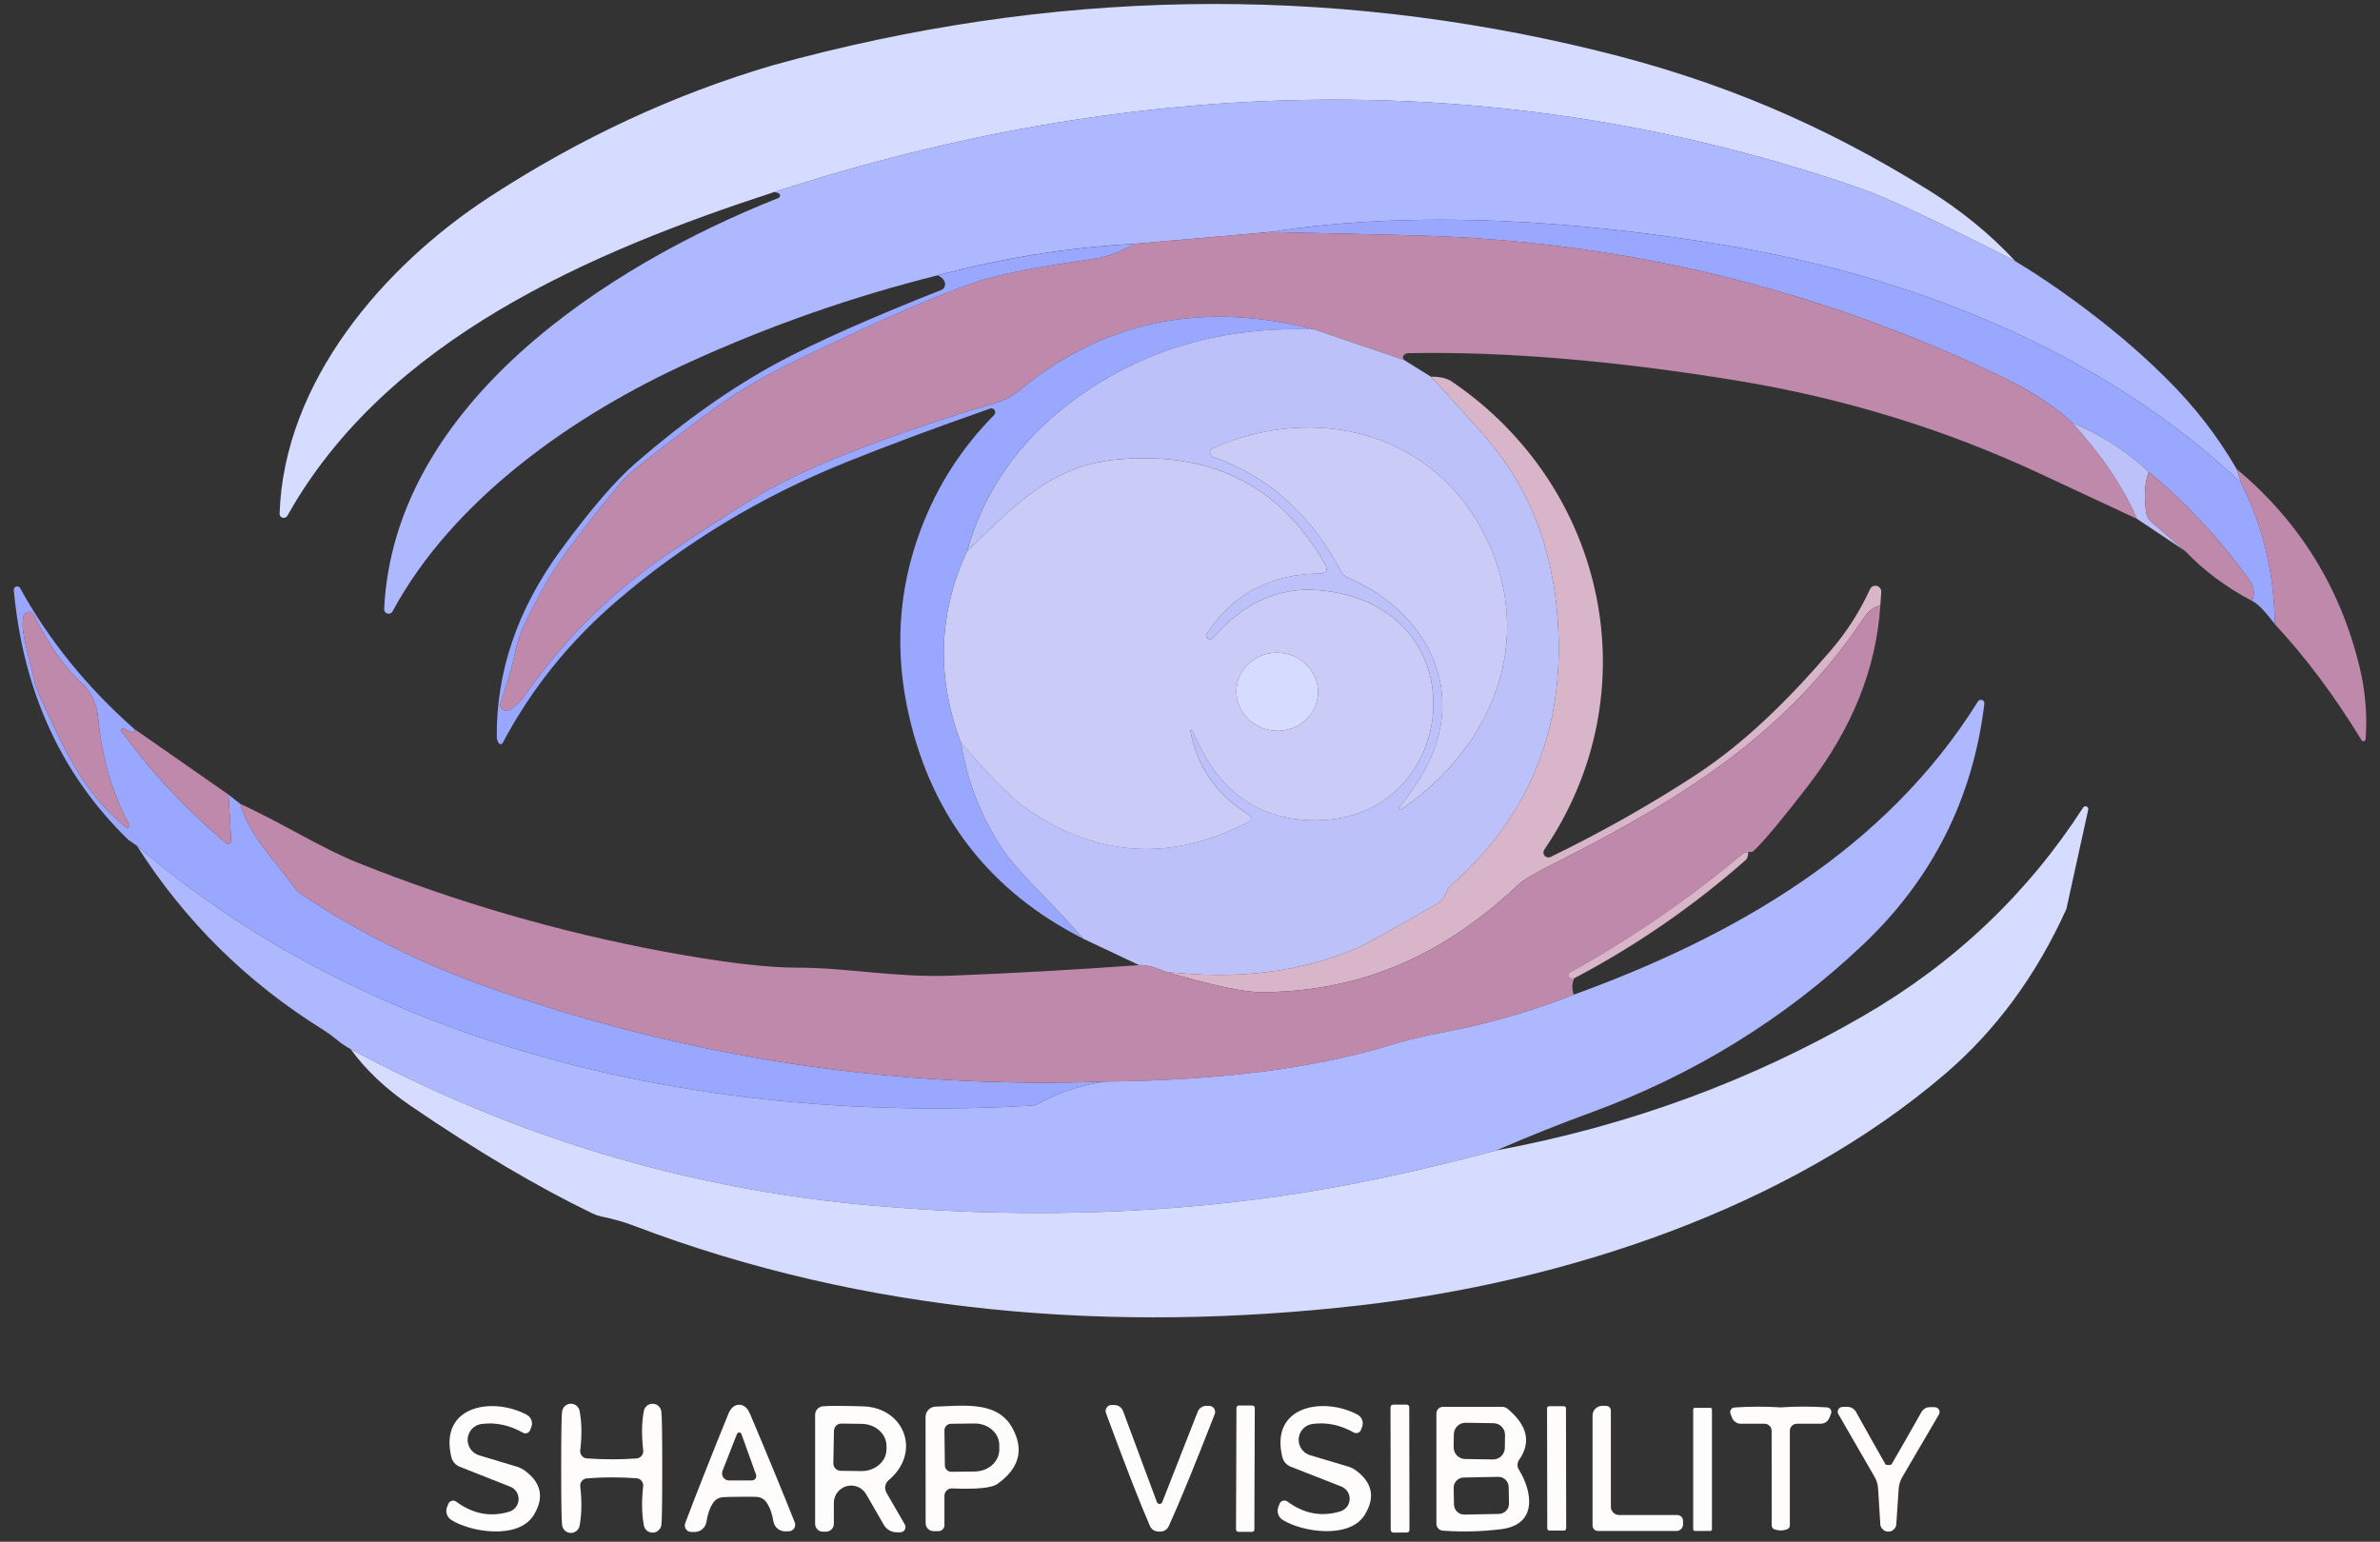
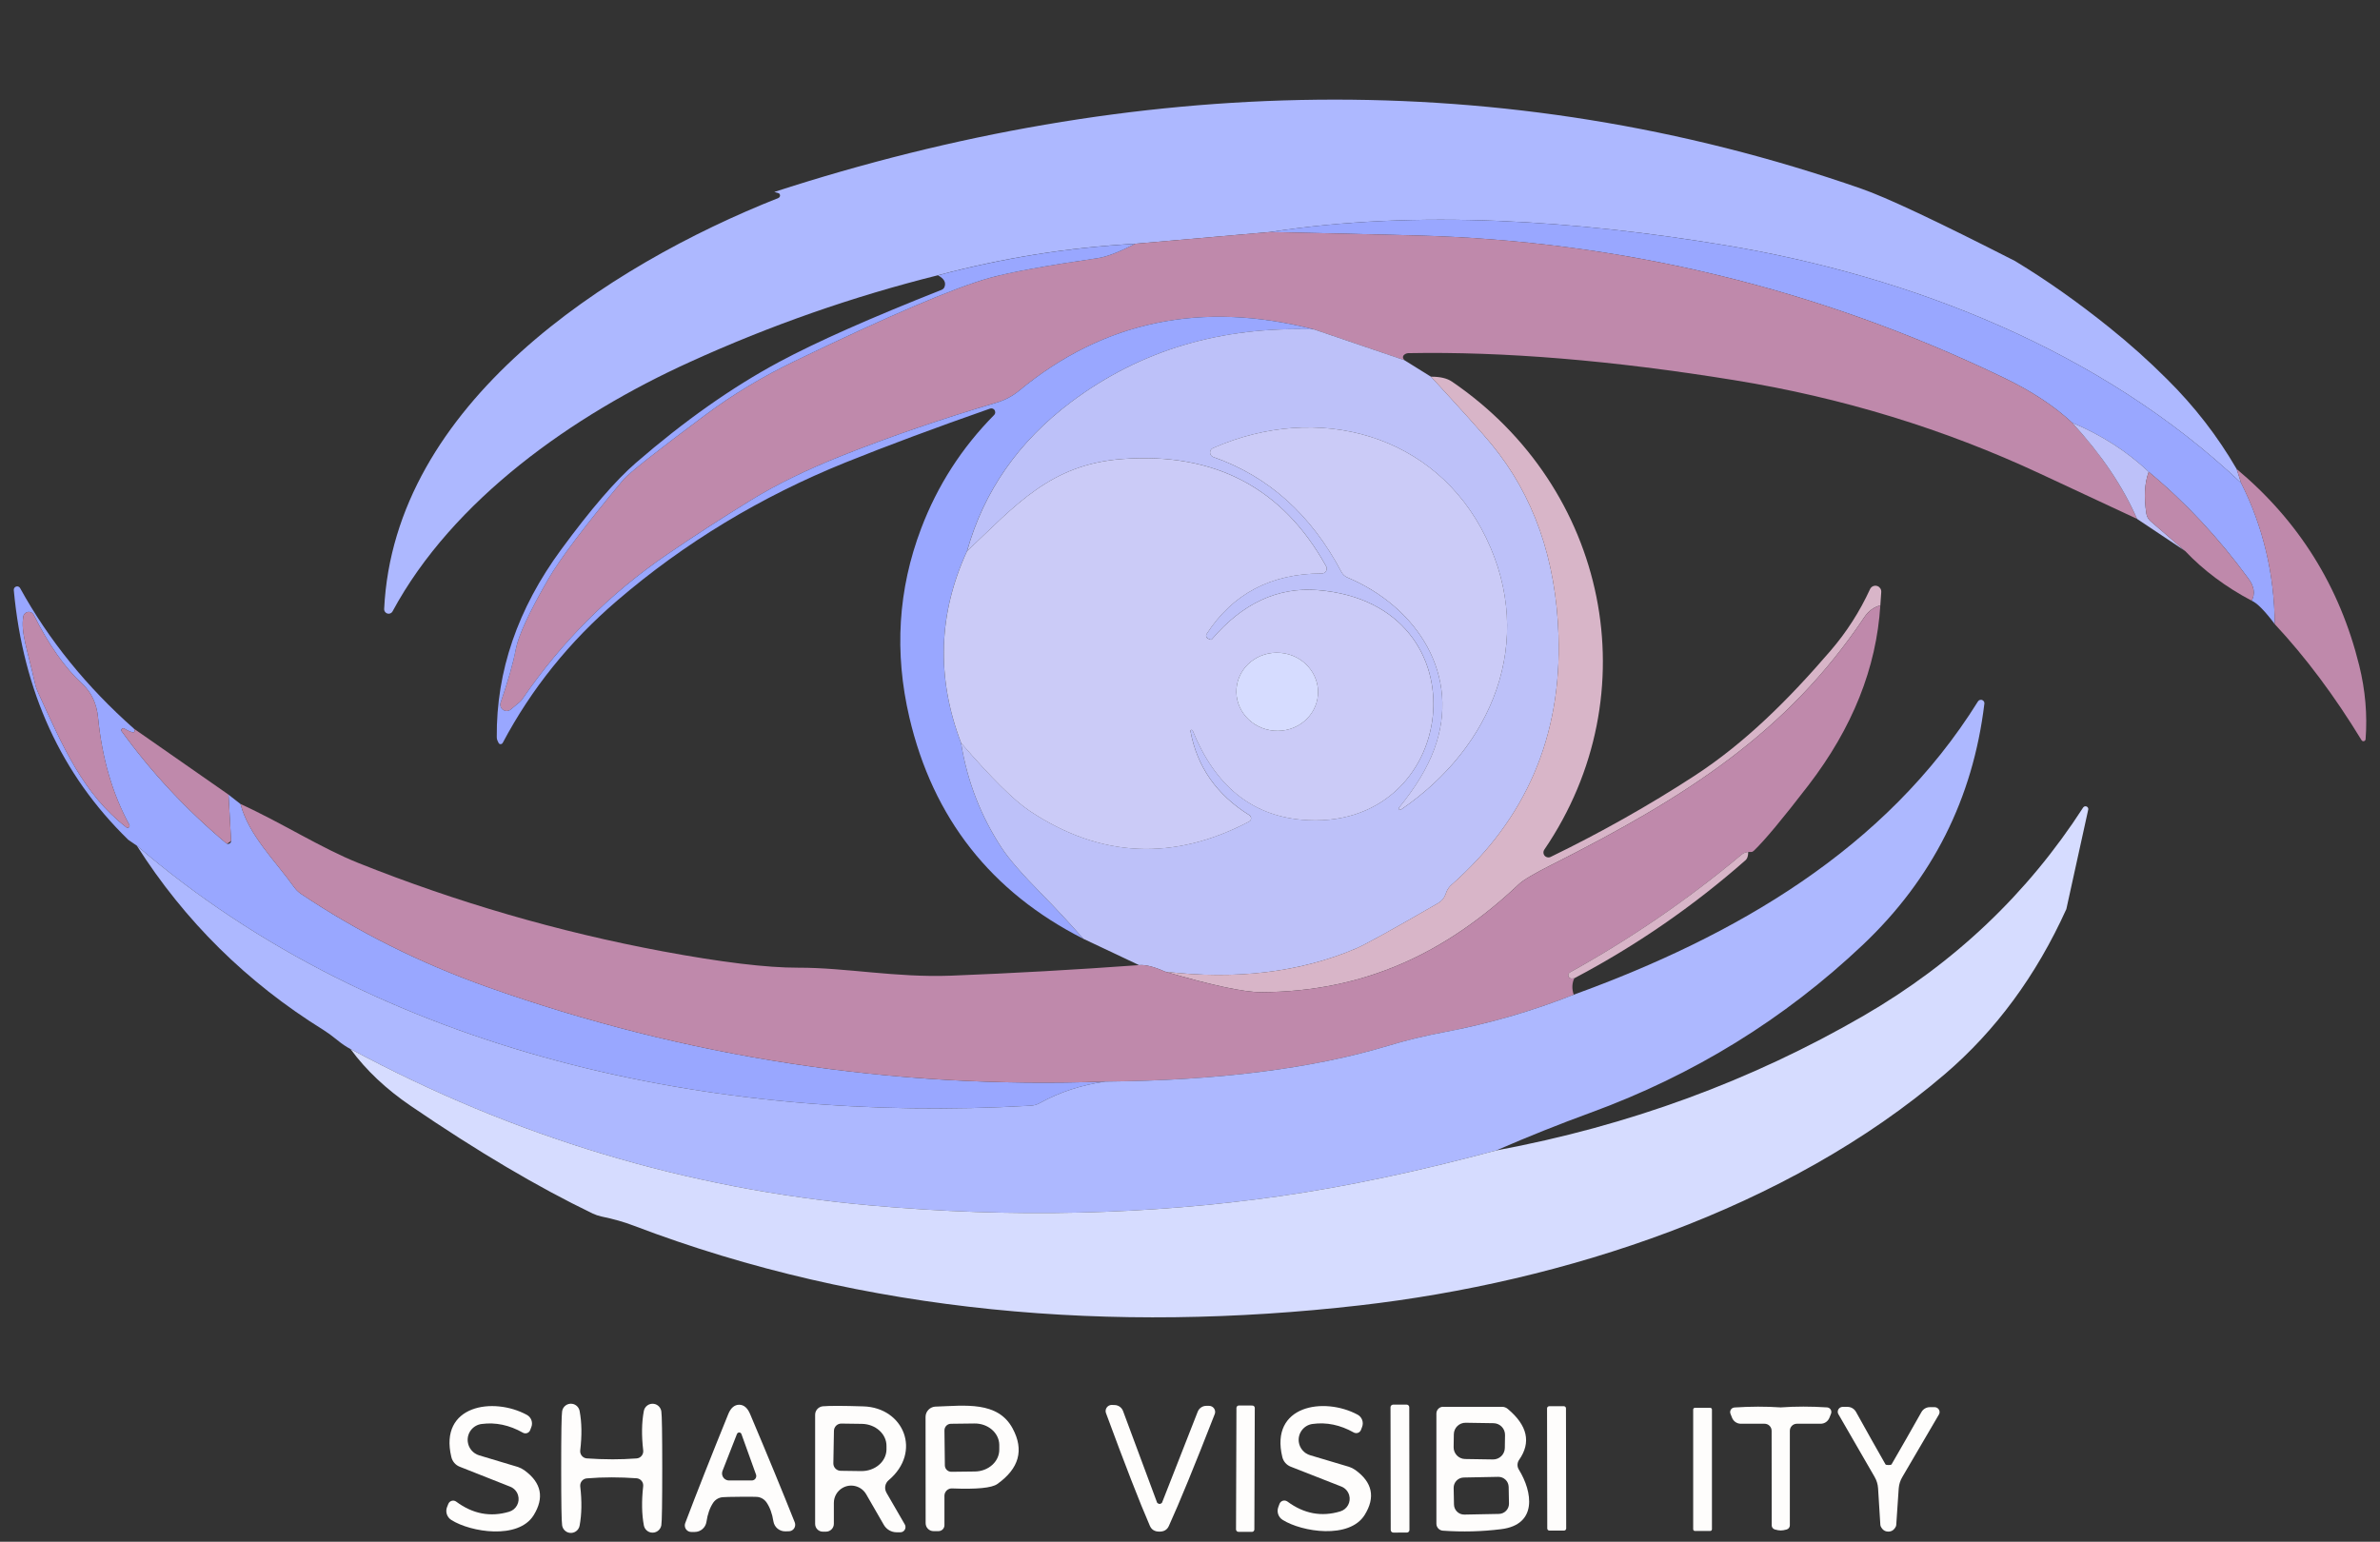
<svg xmlns="http://www.w3.org/2000/svg" width="142" height="92" viewBox="0 0 142 92" fill="none">
  <rect x="0" y="0" width="142" height="92" fill="#333333" stroke="none" />
-   <path d="M120.245 15.588C115.595 13.213 112.526 11.768 111.034 11.254C89.616 3.798 67.586 4.504 46.198 11.456C35.268 15.029 23.068 20.215 17.146 30.775C17.078 30.893 16.926 30.939 16.808 30.874C16.726 30.831 16.677 30.743 16.682 30.651C16.939 22.79 22.86 15.886 29.21 11.749C34.608 8.233 40.257 5.611 46.151 3.882C62.666 -0.672 79.048 -0.959 95.301 3.025C102.603 4.808 108.775 7.438 115.013 11.313C117.007 12.553 118.75 13.979 120.245 15.588Z" fill="#D6DCFF" />
  <path d="M120.245 15.588C122.109 16.716 123.972 18.032 125.834 19.529C127.056 20.508 128.207 21.539 129.289 22.621C130.926 24.242 132.311 26.03 133.445 27.985L133.712 28.817C125.388 20.939 114.03 16.467 102.841 14.617C94.195 13.185 84.611 12.477 75.775 13.845L67.729 14.546C63.758 14.764 59.836 15.39 55.962 16.425C50.885 17.694 45.954 19.418 41.167 21.599C34.186 24.767 27.015 29.817 23.419 36.487C23.346 36.615 23.182 36.66 23.054 36.585C22.971 36.536 22.918 36.447 22.92 36.349C23.503 24.101 36.245 15.853 46.442 11.815C46.522 11.78 46.563 11.688 46.531 11.608C46.514 11.564 46.477 11.531 46.43 11.519L46.198 11.454C67.586 4.503 89.617 3.796 111.034 11.252C112.525 11.766 115.595 13.211 120.245 15.586V15.588Z" fill="#ADB8FF" />
  <path d="M133.714 28.817C135.026 31.432 135.696 34.243 135.724 37.248C135.132 36.456 134.673 35.988 134.344 35.845C134.562 35.44 134.499 35.002 134.154 34.531C132.377 32.097 130.393 29.972 128.202 28.157C126.902 26.932 125.379 25.955 123.636 25.226C122.57 24.231 121.207 23.335 119.551 22.539C108.456 17.191 96.734 14.361 84.385 14.049C81.536 13.973 78.666 13.905 75.776 13.846C84.612 12.478 94.197 13.187 102.842 14.619C114.032 16.469 125.389 20.939 133.714 28.819V28.817Z" fill="#99A7FF" />
  <path d="M75.775 13.845C78.664 13.904 81.534 13.972 84.384 14.047C96.732 14.36 108.454 17.191 119.549 22.538C121.207 23.335 122.568 24.23 123.634 25.225C125.379 27.123 126.668 29.035 127.504 30.963C125.351 29.957 123.423 29.056 121.718 28.264C115.974 25.584 109.895 23.726 103.481 22.686C96.207 21.505 89.719 20.967 84.019 21.074C83.975 21.077 83.932 21.088 83.888 21.103C83.686 21.199 83.653 21.327 83.787 21.491L78.406 19.659C71.711 17.935 65.847 19.151 60.811 23.309C60.415 23.635 59.958 23.878 59.468 24.022C56.177 24.994 53.08 26.059 50.175 27.215C48.105 28.044 46.324 28.917 44.828 29.831C43.045 30.928 41.375 32.008 39.822 33.071C36.39 35.414 33.502 38.3 31.159 41.729C31.112 41.795 31.055 41.858 30.986 41.914L30.47 42.342C30.306 42.474 30.067 42.448 29.934 42.286C29.852 42.184 29.828 42.048 29.87 41.926C30.313 40.639 30.615 39.578 30.774 38.745C30.929 37.925 31.573 36.531 32.707 34.565C33.405 33.355 34.897 31.377 37.184 28.631C37.509 28.241 39.142 26.952 42.084 24.761C43.708 23.548 45.493 22.473 47.435 21.538C53.073 18.819 56.946 17.165 59.059 16.579C60.316 16.233 62.455 15.844 65.475 15.408C66.011 15.333 66.761 15.045 67.729 14.546L75.775 13.845Z" fill="#BF89AB" />
  <path d="M67.729 14.546C66.763 15.045 66.01 15.333 65.475 15.408C62.455 15.844 60.315 16.235 59.059 16.579C56.946 17.165 53.071 18.819 47.435 21.538C45.493 22.473 43.708 23.547 42.083 24.76C39.142 26.952 37.508 28.243 37.184 28.63C34.896 31.377 33.405 33.355 32.707 34.565C31.573 36.531 30.929 37.923 30.773 38.745C30.615 39.577 30.313 40.638 29.87 41.926C29.803 42.125 29.911 42.341 30.11 42.407C30.234 42.449 30.37 42.425 30.47 42.343L30.986 41.916C31.053 41.86 31.112 41.799 31.159 41.73C33.502 38.302 36.39 35.416 39.822 33.073C41.377 32.01 43.045 30.93 44.828 29.832C46.322 28.916 48.105 28.044 50.174 27.217C53.079 26.06 56.178 24.996 59.467 24.024C59.958 23.879 60.415 23.637 60.811 23.31C65.845 19.152 71.709 17.934 78.406 19.66C72.861 19.461 68.029 20.902 63.915 23.982C60.771 26.341 58.698 29.309 57.694 32.889C55.974 36.623 55.855 40.438 57.339 44.33C57.707 46.618 58.522 48.717 59.783 50.627C60.211 51.273 61.005 52.184 62.161 53.356C62.994 54.201 63.819 55.089 64.635 56.021C59.125 53.222 55.667 48.822 54.259 42.821C53.346 38.925 53.582 35.163 54.96 31.535C55.932 28.974 57.382 26.718 59.314 24.764C59.403 24.673 59.401 24.525 59.31 24.436C59.247 24.373 59.153 24.354 59.069 24.383C55.828 25.517 52.956 26.587 50.453 27.594C45.388 29.639 40.843 32.389 36.819 35.842C33.973 38.283 31.698 41.115 29.993 44.332C29.955 44.4 29.87 44.426 29.803 44.391C29.781 44.379 29.763 44.362 29.751 44.339C29.727 44.295 29.702 44.241 29.674 44.178C29.65 44.116 29.639 44.049 29.639 43.983C29.608 40.05 30.889 36.32 33.48 32.794C35.247 30.387 36.734 28.663 37.939 27.62C40.841 25.107 43.687 23.101 46.479 21.602C48.71 20.405 51.944 18.969 56.176 17.297C56.26 17.264 56.325 17.198 56.355 17.119C56.454 16.851 56.323 16.62 55.962 16.43C59.836 15.396 63.758 14.769 67.729 14.551V14.546Z" fill="#99A7FF" />
  <path d="M78.409 19.66L83.79 21.492L85.378 22.48C87.233 24.493 88.435 25.833 88.981 26.5C91.506 29.564 92.843 33.376 92.989 37.934C93.179 43.924 91.054 48.874 86.615 52.788C86.474 52.908 86.366 53.06 86.299 53.227L86.235 53.4C86.155 53.604 86.008 53.777 85.818 53.887C83.082 55.468 81.444 56.375 80.901 56.603C77.556 58.022 73.761 58.483 69.519 57.984C68.862 57.687 68.342 57.556 67.961 57.591L64.637 56.021C63.821 55.089 62.995 54.201 62.163 53.356C61.006 52.184 60.212 51.273 59.785 50.627C58.525 48.717 57.71 46.618 57.34 44.33C59.145 46.419 60.514 47.775 61.449 48.398C65.654 51.188 70.015 51.397 74.531 49.022C74.637 48.965 74.677 48.832 74.62 48.724C74.602 48.691 74.574 48.661 74.543 48.642C72.597 47.429 71.425 45.758 71.029 43.629C71.02 43.592 71.043 43.557 71.081 43.552C71.112 43.547 71.145 43.564 71.159 43.592C72.487 46.867 74.649 48.64 77.647 48.914C87.095 49.771 88.789 36.035 78.634 35.214C76.244 35.02 74.133 35.999 72.302 38.15C72.285 38.171 72.254 38.178 72.226 38.167L72.082 38.108C71.987 38.073 71.938 37.967 71.974 37.867C71.98 37.853 71.987 37.841 71.993 37.829C73.552 35.426 75.843 34.224 78.866 34.219C79.027 34.219 79.158 34.09 79.16 33.933C79.16 33.884 79.147 33.835 79.123 33.791C76.534 29.117 72.486 26.983 66.975 27.388C62.671 27.704 60.607 30.146 57.7 32.888C58.703 29.309 60.776 26.339 63.92 23.98C68.034 20.901 72.864 19.459 78.411 19.658L78.409 19.66ZM83.482 48.183C83.447 48.214 83.445 48.267 83.476 48.301C83.508 48.336 83.56 48.338 83.595 48.307C89.023 44.597 91.663 38.288 88.667 32.097C85.67 25.889 78.619 23.98 72.369 26.741C72.224 26.805 72.159 26.973 72.224 27.117C72.255 27.189 72.315 27.243 72.388 27.271C75.682 28.424 78.233 30.713 80.041 34.139C80.118 34.285 80.241 34.399 80.391 34.46C84.59 36.233 87.205 40.335 85.565 44.735C85.16 45.826 84.467 46.975 83.483 48.185L83.482 48.183Z" fill="#BDC1F9" />
  <path d="M112.188 36.124C111.795 36.227 111.476 36.463 111.23 36.833C106.622 43.713 100.616 47.548 92.624 51.579C91.55 52.118 90.885 52.51 90.627 52.756C86.256 56.883 81.405 59.177 75.249 59.207C74.234 59.211 72.323 58.802 69.518 57.982C73.759 58.481 77.553 58.022 80.899 56.602C81.442 56.372 83.082 55.466 85.816 53.885C86.005 53.774 86.151 53.603 86.233 53.398L86.298 53.226C86.364 53.058 86.472 52.906 86.614 52.786C91.052 48.874 93.178 43.922 92.987 37.932C92.841 33.373 91.504 29.562 88.98 26.498C88.432 25.832 87.231 24.492 85.376 22.478C85.919 22.475 86.336 22.571 86.626 22.77C95.926 29.102 98.482 41.387 92.138 50.704C92.047 50.84 92.082 51.026 92.22 51.116C92.307 51.174 92.419 51.182 92.513 51.137C95.53 49.67 98.388 48.059 101.087 46.302C104.107 44.339 106.705 41.753 109.221 38.827C110.178 37.714 110.959 36.493 111.57 35.165C111.645 34.987 111.853 34.903 112.031 34.98C112.172 35.039 112.257 35.186 112.242 35.338L112.188 36.123V36.124Z" fill="#D8B5C8" />
  <path d="M128.202 28.157C127.956 28.815 127.909 29.642 128.059 30.637C128.085 30.822 128.176 30.988 128.315 31.106L130.373 32.879L127.506 30.965C126.67 29.038 125.379 27.126 123.636 25.226C125.381 25.955 126.902 26.933 128.202 28.157Z" fill="#BDC1F9" />
  <path d="M83.481 48.183C84.464 46.974 85.158 45.824 85.563 44.733C87.205 40.333 84.588 36.231 80.39 34.458C80.24 34.397 80.116 34.284 80.039 34.137C78.231 30.712 75.68 28.423 72.386 27.269C72.238 27.215 72.161 27.051 72.215 26.903C72.241 26.83 72.297 26.77 72.369 26.739C78.619 23.98 85.67 25.889 88.667 32.096C91.665 38.286 89.023 44.594 83.595 48.305C83.56 48.337 83.508 48.333 83.476 48.3C83.445 48.265 83.448 48.213 83.481 48.181V48.183Z" fill="#CBCBF7" />
  <path d="M57.342 44.33C55.859 40.438 55.977 36.625 57.698 32.889C60.605 30.148 62.669 27.704 66.974 27.39C72.484 26.985 76.534 29.121 79.121 33.793C79.2 33.929 79.151 34.106 79.009 34.184C78.966 34.209 78.915 34.222 78.865 34.222C75.841 34.226 73.548 35.43 71.992 37.833C71.934 37.922 71.959 38.038 72.042 38.093C72.054 38.099 72.067 38.106 72.081 38.112L72.224 38.171C72.252 38.181 72.283 38.175 72.3 38.154C74.133 36.001 76.242 35.022 78.632 35.217C88.787 36.037 87.093 49.773 77.645 48.917C74.647 48.644 72.485 46.871 71.158 43.596C71.14 43.561 71.098 43.545 71.063 43.559C71.034 43.571 71.018 43.601 71.027 43.632C71.423 45.761 72.595 47.433 74.541 48.645C74.644 48.71 74.675 48.846 74.611 48.949C74.59 48.982 74.562 49.008 74.529 49.026C70.013 51.4 65.653 51.193 61.448 48.401C60.512 47.778 59.143 46.422 57.339 44.334L57.342 44.33ZM78.632 41.484C78.741 40.202 77.739 39.07 76.399 38.958C75.057 38.845 73.883 39.794 73.775 41.076C73.667 42.359 74.668 43.491 76.008 43.603C77.35 43.716 78.524 42.767 78.632 41.484Z" fill="#CBCBF7" />
  <path d="M135.722 37.248C135.694 34.244 135.024 31.433 133.712 28.817L133.445 27.985C137.16 31.092 139.598 35.001 140.76 39.71C141.124 41.181 141.252 42.65 141.14 44.116C141.131 44.188 141.067 44.24 140.995 44.231C140.957 44.228 140.924 44.207 140.903 44.175C139.289 41.527 137.563 39.218 135.724 37.248H135.722Z" fill="#BF89AB" />
  <path d="M128.202 28.158C130.393 29.974 132.377 32.098 134.153 34.532C134.499 35.003 134.562 35.441 134.344 35.846C132.801 35.032 131.477 34.043 130.372 32.879L128.315 31.107C128.177 30.988 128.087 30.82 128.059 30.637C127.909 29.643 127.956 28.816 128.202 28.158Z" fill="#BF89AB" />
  <path d="M7.996 43.486C8.115 43.776 7.921 43.772 7.414 43.474C7.356 43.442 7.284 43.462 7.251 43.516C7.227 43.556 7.23 43.605 7.26 43.641C9.048 46.107 11.127 48.333 13.498 50.319C13.575 50.382 13.686 50.369 13.749 50.294C13.777 50.261 13.791 50.219 13.789 50.177L13.634 47.419L14.348 47.977C14.847 49.856 16.417 51.355 17.546 52.936C17.659 53.096 17.802 53.236 17.968 53.346C21.353 55.618 25.054 57.467 29.069 58.893C40.953 63.11 53.247 64.993 65.953 64.541C64.529 64.74 63.227 65.165 62.046 65.82C61.873 65.918 61.68 65.972 61.481 65.98C42.733 67.062 22.618 62.906 8.162 50.462L7.656 50.116C3.66 46.227 1.383 41.263 0.823 35.221C0.808 35.111 0.886 35.008 0.996 34.994C1.082 34.981 1.165 35.025 1.204 35.102C2.908 38.194 5.171 40.989 7.995 43.486H7.996ZM7.722 49.23C6.712 47.382 6.087 45.246 5.85 42.819C5.766 41.984 5.456 41.315 4.917 40.816C3.87 39.85 2.903 38.475 2.015 36.695C1.931 36.531 1.731 36.466 1.567 36.55C1.474 36.597 1.408 36.686 1.39 36.789C1.23 37.758 1.64 38.757 2.08 40.75C2.12 40.935 2.179 41.116 2.258 41.291C3.756 44.568 4.969 47.386 7.55 49.378C7.605 49.413 7.679 49.397 7.714 49.342C7.735 49.308 7.738 49.267 7.722 49.23Z" fill="#99A7FF" />
  <path d="M112.188 36.124C111.954 39.862 110.523 43.442 107.896 46.862C106.353 48.869 105.268 50.17 104.638 50.769C104.591 50.816 104.539 50.84 104.483 50.84C104.423 50.844 104.364 50.842 104.305 50.835C104.249 50.851 104.191 50.865 104.132 50.877C104.062 50.896 103.994 50.931 103.937 50.978C100.738 53.658 97.313 56.009 93.661 58.031C93.569 58.089 93.541 58.209 93.598 58.301C93.633 58.357 93.696 58.392 93.762 58.394C93.809 58.39 93.865 58.383 93.928 58.377C93.788 58.678 93.778 59.005 93.893 59.357C91.375 60.352 88.788 61.098 86.127 61.599C85.008 61.809 83.906 62.079 82.815 62.407C78.308 63.766 72.686 64.478 65.953 64.541C53.249 64.993 40.955 63.11 29.069 58.893C25.054 57.466 21.353 55.616 17.968 53.346C17.802 53.236 17.659 53.097 17.546 52.936C16.417 51.355 14.847 49.856 14.348 47.977C16.756 49.071 19.176 50.617 21.381 51.497C27.268 53.847 33.311 55.604 39.51 56.764C43.042 57.422 45.746 57.75 47.62 57.745C50.497 57.74 53.429 58.345 56.742 58.221C60.413 58.078 64.152 57.869 67.961 57.591C68.342 57.556 68.862 57.687 69.519 57.984C72.325 58.804 74.238 59.212 75.251 59.209C81.405 59.179 86.258 56.885 90.629 52.758C90.887 52.512 91.552 52.12 92.626 51.58C100.618 47.55 106.624 43.713 111.232 36.835C111.478 36.467 111.797 36.231 112.19 36.126L112.188 36.124Z" fill="#BF89AB" />
  <path d="M7.723 49.23C7.749 49.289 7.723 49.361 7.661 49.387C7.625 49.403 7.583 49.399 7.55 49.378C4.969 47.386 3.757 44.568 2.258 41.291C2.179 41.116 2.118 40.935 2.08 40.75C1.64 38.757 1.23 37.759 1.391 36.789C1.422 36.608 1.595 36.487 1.776 36.519C1.879 36.536 1.968 36.602 2.015 36.695C2.903 38.475 3.87 39.848 4.917 40.816C5.456 41.315 5.767 41.983 5.85 42.819C6.088 45.245 6.712 47.382 7.723 49.23Z" fill="#BF89AB" />
  <path d="M78.633 41.484C78.74 40.202 77.74 39.07 76.399 38.958C75.057 38.845 73.882 39.794 73.775 41.077C73.667 42.359 74.667 43.491 76.009 43.603C77.35 43.716 78.525 42.767 78.633 41.484Z" fill="#D6DCFF" />
  <path d="M89.273 68.65C84.619 69.903 80.317 70.812 76.365 71.379C68.507 72.501 60.368 72.686 51.944 71.932C41.019 70.957 30.674 67.846 20.912 62.597C20.674 62.479 20.402 62.294 20.097 62.044C19.8 61.802 19.533 61.608 19.299 61.462C14.733 58.628 11.02 54.96 8.162 50.462C22.616 62.906 42.733 67.064 61.481 65.981C61.68 65.972 61.874 65.918 62.046 65.82C63.228 65.166 64.529 64.74 65.953 64.541C72.688 64.478 78.308 63.767 82.815 62.407C83.906 62.078 85.008 61.809 86.127 61.599C88.786 61.1 91.375 60.354 93.893 59.357C103.478 55.878 112.504 50.706 118.016 41.851C118.078 41.755 118.208 41.729 118.303 41.792C118.368 41.836 118.405 41.911 118.396 41.987C117.714 47.648 115.299 52.444 111.148 56.377C106.463 60.812 101.042 64.154 94.886 66.403C93.059 67.07 91.187 67.818 89.273 68.65Z" fill="#ADB8FF" />
-   <path d="M7.996 43.486L13.634 47.417L13.789 50.176C13.791 50.273 13.714 50.355 13.617 50.359C13.573 50.359 13.533 50.345 13.5 50.319C11.128 48.333 9.05 46.107 7.262 43.641C7.222 43.593 7.232 43.521 7.284 43.483C7.323 43.455 7.375 43.451 7.415 43.474C7.923 43.77 8.117 43.776 7.998 43.486H7.996Z" fill="#BF89AB" />
+   <path d="M7.996 43.486L13.634 47.417L13.789 50.176C13.573 50.359 13.533 50.345 13.5 50.319C11.128 48.333 9.05 46.107 7.262 43.641C7.222 43.593 7.232 43.521 7.284 43.483C7.323 43.455 7.375 43.451 7.415 43.474C7.923 43.77 8.117 43.776 7.998 43.486H7.996Z" fill="#BF89AB" />
  <path d="M123.283 54.255C121.495 58.207 119.083 61.486 116.047 64.089C106.611 72.169 93.298 76.504 81.121 77.896C66.469 79.573 51.682 78.419 37.81 73.14C37.243 72.921 36.601 72.74 35.884 72.592C35.703 72.552 35.526 72.492 35.361 72.414C32.098 70.843 28.483 68.706 24.515 65.998C23.032 64.988 21.831 63.854 20.912 62.597C30.676 67.846 41.019 70.957 51.944 71.932C60.368 72.686 68.507 72.501 76.364 71.379C80.317 70.812 84.619 69.903 89.273 68.65C97.165 67.183 104.476 64.503 111.202 60.605C116.609 57.469 120.973 53.327 124.295 48.178C124.351 48.105 124.456 48.091 124.529 48.147C124.578 48.183 124.602 48.242 124.594 48.303L123.285 54.255H123.283Z" fill="#D6DCFF" />
  <path d="M104.305 50.835C104.305 51.069 104.256 51.231 104.156 51.322C101.024 54.081 97.615 56.431 93.93 58.375C93.867 58.383 93.811 58.389 93.764 58.392C93.656 58.392 93.569 58.301 93.57 58.193C93.57 58.127 93.605 58.064 93.663 58.029C97.313 56.007 100.738 53.657 103.938 50.977C103.998 50.929 104.064 50.895 104.134 50.875C104.193 50.863 104.251 50.849 104.306 50.834L104.305 50.835Z" fill="#D8B5C8" />
  <path d="M36.502 87.083C36.998 87.083 37.491 87.065 37.983 87.029C38.219 87.011 38.395 86.805 38.378 86.57C38.378 86.563 38.378 86.554 38.376 86.547C38.273 85.668 38.285 84.888 38.411 84.211C38.458 83.923 38.73 83.726 39.018 83.773C39.247 83.809 39.425 83.993 39.458 84.223C39.493 84.432 39.512 85.565 39.512 87.618C39.512 89.672 39.494 90.806 39.458 91.019C39.407 91.307 39.133 91.501 38.845 91.45C38.629 91.413 38.46 91.246 38.416 91.031C38.289 90.354 38.275 89.574 38.374 88.695C38.404 88.461 38.238 88.246 38.004 88.215C37.997 88.215 37.989 88.215 37.982 88.213C37.49 88.178 36.996 88.159 36.5 88.159C36.005 88.159 35.506 88.178 35.014 88.219C34.778 88.236 34.602 88.442 34.619 88.677C34.619 88.683 34.619 88.688 34.619 88.693C34.722 89.573 34.71 90.353 34.584 91.029C34.537 91.317 34.265 91.515 33.977 91.468C33.749 91.431 33.571 91.248 33.538 91.017C33.503 90.808 33.483 89.675 33.483 87.622C33.483 85.568 33.501 84.434 33.538 84.221C33.578 83.931 33.845 83.729 34.134 83.769C34.364 83.801 34.546 83.979 34.584 84.209C34.712 84.886 34.724 85.666 34.619 86.545C34.59 86.779 34.755 86.994 34.989 87.025C34.996 87.025 35.005 87.025 35.012 87.027C35.504 87.062 35.999 87.081 36.498 87.081L36.502 87.083Z" fill="#FEFDFC" />
  <path d="M44.135 89.318C43.587 89.322 43.251 89.33 43.125 89.342C42.896 89.358 42.687 89.478 42.554 89.669C42.352 89.971 42.218 90.351 42.15 90.81C42.099 91.159 41.801 91.417 41.448 91.417H41.246C41.033 91.419 40.858 91.244 40.858 91.028C40.858 90.981 40.867 90.932 40.883 90.888C41.572 89.069 42.429 86.901 43.451 84.383C43.601 84.015 43.818 83.829 44.099 83.825C44.38 83.825 44.598 84.01 44.753 84.378C45.812 86.88 46.698 89.034 47.417 90.841C47.496 91.044 47.4 91.27 47.201 91.349C47.156 91.366 47.108 91.375 47.06 91.375L46.857 91.38C46.503 91.387 46.198 91.131 46.144 90.78C46.072 90.32 45.934 89.943 45.727 89.644C45.592 89.454 45.379 89.335 45.149 89.323C45.022 89.314 44.683 89.313 44.132 89.318H44.135ZM45.105 87.987L44.236 85.572C44.209 85.499 44.127 85.46 44.053 85.488C44.015 85.502 43.983 85.533 43.969 85.572L43.108 87.772C43.026 87.99 43.132 88.233 43.348 88.316C43.395 88.334 43.444 88.344 43.495 88.344H44.856C45.004 88.344 45.123 88.222 45.121 88.074C45.121 88.044 45.116 88.015 45.105 87.987Z" fill="#FEFDFC" />
  <path d="M83.924 83.818L83.12 83.819C83.033 83.819 82.963 83.89 82.963 83.976L82.976 91.298C82.976 91.384 83.046 91.455 83.133 91.454L83.938 91.453C84.024 91.453 84.094 91.382 84.094 91.296L84.082 83.974C84.082 83.888 84.011 83.817 83.924 83.818Z" fill="#FEFDFC" />
  <path d="M31.696 85.168L31.632 85.341C31.571 85.496 31.395 85.573 31.239 85.512C31.227 85.507 31.216 85.502 31.204 85.496C30.391 85.036 29.571 84.863 28.742 84.973C28.217 85.036 27.844 85.514 27.91 86.041C27.957 86.419 28.224 86.735 28.589 86.845L30.908 87.541C31.042 87.587 31.169 87.653 31.288 87.737C32.307 88.478 32.489 89.373 31.836 90.424C30.92 91.886 28.084 91.434 26.931 90.703C26.668 90.541 26.559 90.211 26.675 89.925L26.752 89.735C26.82 89.578 27.001 89.506 27.158 89.572C27.181 89.583 27.202 89.595 27.221 89.609C28.208 90.342 29.261 90.543 30.379 90.209C30.798 90.084 31.035 89.644 30.909 89.225C30.84 88.993 30.669 88.806 30.444 88.717L27.423 87.522C27.174 87.423 26.991 87.206 26.929 86.945C26.181 83.841 29.433 83.341 31.436 84.43C31.698 84.573 31.81 84.891 31.698 85.168H31.696Z" fill="#FEFDFC" />
  <path d="M52.889 89.075L53.983 90.967C54.069 91.118 54.018 91.31 53.87 91.396C53.823 91.424 53.771 91.438 53.715 91.436H53.495C53.183 91.436 52.893 91.269 52.734 90.996L51.682 89.171C51.398 88.676 50.766 88.503 50.27 88.787C49.948 88.972 49.749 89.316 49.751 89.688V90.93C49.751 91.19 49.539 91.399 49.281 91.399H49.091C48.838 91.399 48.634 91.192 48.634 90.935V84.424C48.634 84.163 48.831 83.945 49.091 83.918C49.48 83.883 50.288 83.884 51.516 83.923C53.936 83.999 55.013 86.652 53.02 88.329C52.802 88.512 52.748 88.826 52.889 89.072V89.075ZM49.756 85.381L49.721 87.32C49.717 87.562 49.911 87.763 50.155 87.767L51.375 87.784C52.199 87.798 52.877 87.226 52.891 86.503C52.891 86.503 52.891 86.502 52.891 86.5V86.297C52.903 85.575 52.246 84.98 51.422 84.966L50.202 84.949C49.96 84.945 49.759 85.139 49.756 85.383V85.381Z" fill="#FEFDFC" />
  <path d="M55.826 83.937C57.579 83.877 59.535 83.598 60.417 85.239C61.111 86.526 60.806 87.632 59.501 88.557C59.171 88.791 58.274 88.878 56.806 88.819C56.564 88.808 56.358 88.999 56.349 89.241C56.349 89.246 56.349 89.253 56.349 89.259V91.012C56.349 91.209 56.189 91.368 55.993 91.368H55.697C55.437 91.368 55.227 91.155 55.227 90.892L55.222 84.553C55.222 84.218 55.491 83.944 55.829 83.935L55.826 83.937ZM56.349 85.352L56.374 87.446C56.377 87.659 56.553 87.83 56.766 87.826L58.169 87.809C58.981 87.798 59.63 87.208 59.621 86.493C59.621 86.493 59.621 86.491 59.621 86.49V86.216C59.609 85.5 58.944 84.931 58.134 84.944L56.731 84.961C56.519 84.965 56.348 85.141 56.351 85.354L56.349 85.352Z" fill="#FEFDFC" />
  <path d="M69.181 89.747C69.2 89.747 69.219 89.744 69.235 89.735C69.287 89.712 69.326 89.688 69.331 89.67L71.46 84.242C71.543 84.031 71.746 83.891 71.971 83.891H72.137C72.337 83.891 72.5 84.054 72.5 84.254C72.5 84.3 72.491 84.343 72.475 84.385C71.282 87.446 70.371 89.669 69.739 91.058C69.636 91.288 69.446 91.401 69.169 91.396C68.891 91.396 68.703 91.279 68.603 91.045C67.996 89.65 67.126 87.411 65.988 84.326C65.918 84.138 66.016 83.93 66.204 83.86C66.246 83.844 66.29 83.837 66.333 83.837L66.499 83.843C66.724 83.846 66.925 83.987 67.005 84.199L69.038 89.669C69.045 89.686 69.083 89.712 69.134 89.733C69.15 89.742 69.165 89.745 69.181 89.745V89.747Z" fill="#FEFDFC" />
  <path d="M73.771 84.014L73.746 91.264C73.746 91.344 73.81 91.409 73.89 91.409L74.695 91.412C74.775 91.412 74.84 91.348 74.84 91.268L74.865 84.018C74.866 83.938 74.801 83.873 74.721 83.873L73.917 83.87C73.837 83.87 73.772 83.934 73.771 84.014Z" fill="#FEFDFC" />
  <path d="M80.775 85.483C79.962 85.027 79.142 84.856 78.313 84.972C77.79 85.041 77.422 85.525 77.491 86.048C77.542 86.421 77.807 86.732 78.17 86.838L80.484 87.528C80.618 87.571 80.746 87.636 80.864 87.718C81.887 88.456 82.073 89.349 81.422 90.4C80.513 91.862 77.683 91.422 76.528 90.696C76.268 90.534 76.16 90.21 76.272 89.923L76.343 89.733C76.408 89.576 76.589 89.499 76.746 89.566C76.769 89.576 76.792 89.588 76.813 89.602C77.8 90.332 78.851 90.527 79.964 90.19C80.379 90.068 80.618 89.632 80.496 89.217C80.426 88.981 80.252 88.791 80.023 88.704L77.008 87.521C76.759 87.423 76.572 87.21 76.509 86.95C75.754 83.853 78.994 83.34 80.999 84.417C81.262 84.558 81.377 84.876 81.266 85.155L81.201 85.328C81.14 85.483 80.964 85.559 80.808 85.498C80.796 85.493 80.786 85.488 80.773 85.483H80.775Z" fill="#FEFDFC" />
  <path d="M86.103 83.949H89.622C89.744 83.949 89.864 83.993 89.96 84.075C91.138 85.062 91.363 86.074 90.637 87.112C90.515 87.285 90.508 87.516 90.62 87.695C91.447 89.034 91.738 90.984 89.561 91.251C88.411 91.394 87.254 91.424 86.088 91.34C85.87 91.325 85.701 91.143 85.701 90.923V84.352C85.701 84.129 85.879 83.947 86.099 83.947L86.103 83.949ZM89.796 85.633C89.802 85.249 89.496 84.933 89.112 84.926L87.448 84.9C87.064 84.895 86.748 85.2 86.741 85.584L86.729 86.357C86.724 86.741 87.029 87.057 87.413 87.064L89.077 87.09C89.461 87.095 89.777 86.79 89.784 86.406L89.796 85.633ZM90.013 88.728C90.006 88.39 89.727 88.121 89.388 88.128L87.331 88.168C86.992 88.175 86.724 88.454 86.731 88.793L86.75 89.78C86.757 90.119 87.036 90.388 87.374 90.38L89.432 90.34C89.77 90.333 90.039 90.054 90.032 89.716L90.013 88.728Z" fill="#FEFDFC" />
  <path d="M93.305 83.913L92.431 83.914C92.36 83.915 92.303 83.972 92.303 84.042L92.316 91.208C92.316 91.278 92.373 91.335 92.444 91.335L93.318 91.334C93.388 91.334 93.445 91.276 93.445 91.206L93.432 84.04C93.432 83.97 93.375 83.913 93.305 83.913Z" fill="#FEFDFC" />
-   <path d="M100.017 91.358H95.343C95.161 91.358 95.017 91.211 95.017 91.031V84.472C95.017 84.151 95.278 83.89 95.599 83.89H95.819C95.98 83.89 96.111 84.02 96.111 84.181V89.913C96.111 90.185 96.332 90.407 96.604 90.407H100.071C100.262 90.407 100.417 90.56 100.417 90.752V90.967C100.417 91.183 100.239 91.359 100.019 91.359L100.017 91.358Z" fill="#FEFDFC" />
  <path d="M106.243 83.984C107.131 83.921 108.052 83.921 109.008 83.984C109.158 83.992 109.274 84.121 109.265 84.273C109.265 84.303 109.256 84.331 109.246 84.359L109.15 84.603C109.064 84.819 108.857 84.961 108.626 84.959H107.211C106.977 84.959 106.789 85.147 106.789 85.381V91.019C106.791 91.132 106.716 91.233 106.604 91.268C106.464 91.308 106.346 91.328 106.248 91.328C106.15 91.328 106.03 91.308 105.892 91.268C105.78 91.233 105.705 91.132 105.707 91.019L105.702 85.381C105.702 85.147 105.513 84.959 105.28 84.959H103.865C103.634 84.959 103.427 84.818 103.341 84.603L103.245 84.359C103.193 84.217 103.264 84.06 103.406 84.006C103.43 83.998 103.456 83.991 103.482 83.989C104.439 83.926 105.358 83.924 106.241 83.984H106.243Z" fill="#FEFDFC" />
  <path d="M112.659 91.394C112.456 91.394 112.306 91.287 112.207 91.073C112.198 91.048 112.193 91.022 112.189 90.996L112.053 88.808C112.038 88.569 111.966 88.337 111.846 88.131L109.687 84.392C109.605 84.252 109.654 84.074 109.795 83.992C109.841 83.966 109.891 83.952 109.942 83.952H110.228C110.438 83.952 110.631 84.066 110.734 84.249C111.361 85.378 111.947 86.423 112.495 87.382C112.514 87.41 112.577 87.424 112.68 87.424C112.783 87.424 112.838 87.41 112.858 87.382C113.413 86.426 114.008 85.386 114.641 84.261C114.746 84.079 114.939 83.968 115.147 83.97H115.433C115.597 83.975 115.726 84.111 115.723 84.271C115.723 84.32 115.707 84.367 115.683 84.409L113.5 88.138C113.376 88.346 113.303 88.578 113.285 88.815L113.137 91.003C113.133 91.031 113.128 91.057 113.119 91.08C113.02 91.289 112.868 91.396 112.662 91.396L112.659 91.394Z" fill="#FEFDFC" />
  <path d="M102.036 84.008H101.127C101.069 84.008 101.022 84.055 101.022 84.113V91.253C101.022 91.311 101.069 91.358 101.127 91.358H102.036C102.094 91.358 102.141 91.311 102.141 91.253V84.113C102.141 84.055 102.094 84.008 102.036 84.008Z" fill="#FEFDFC" />
</svg>